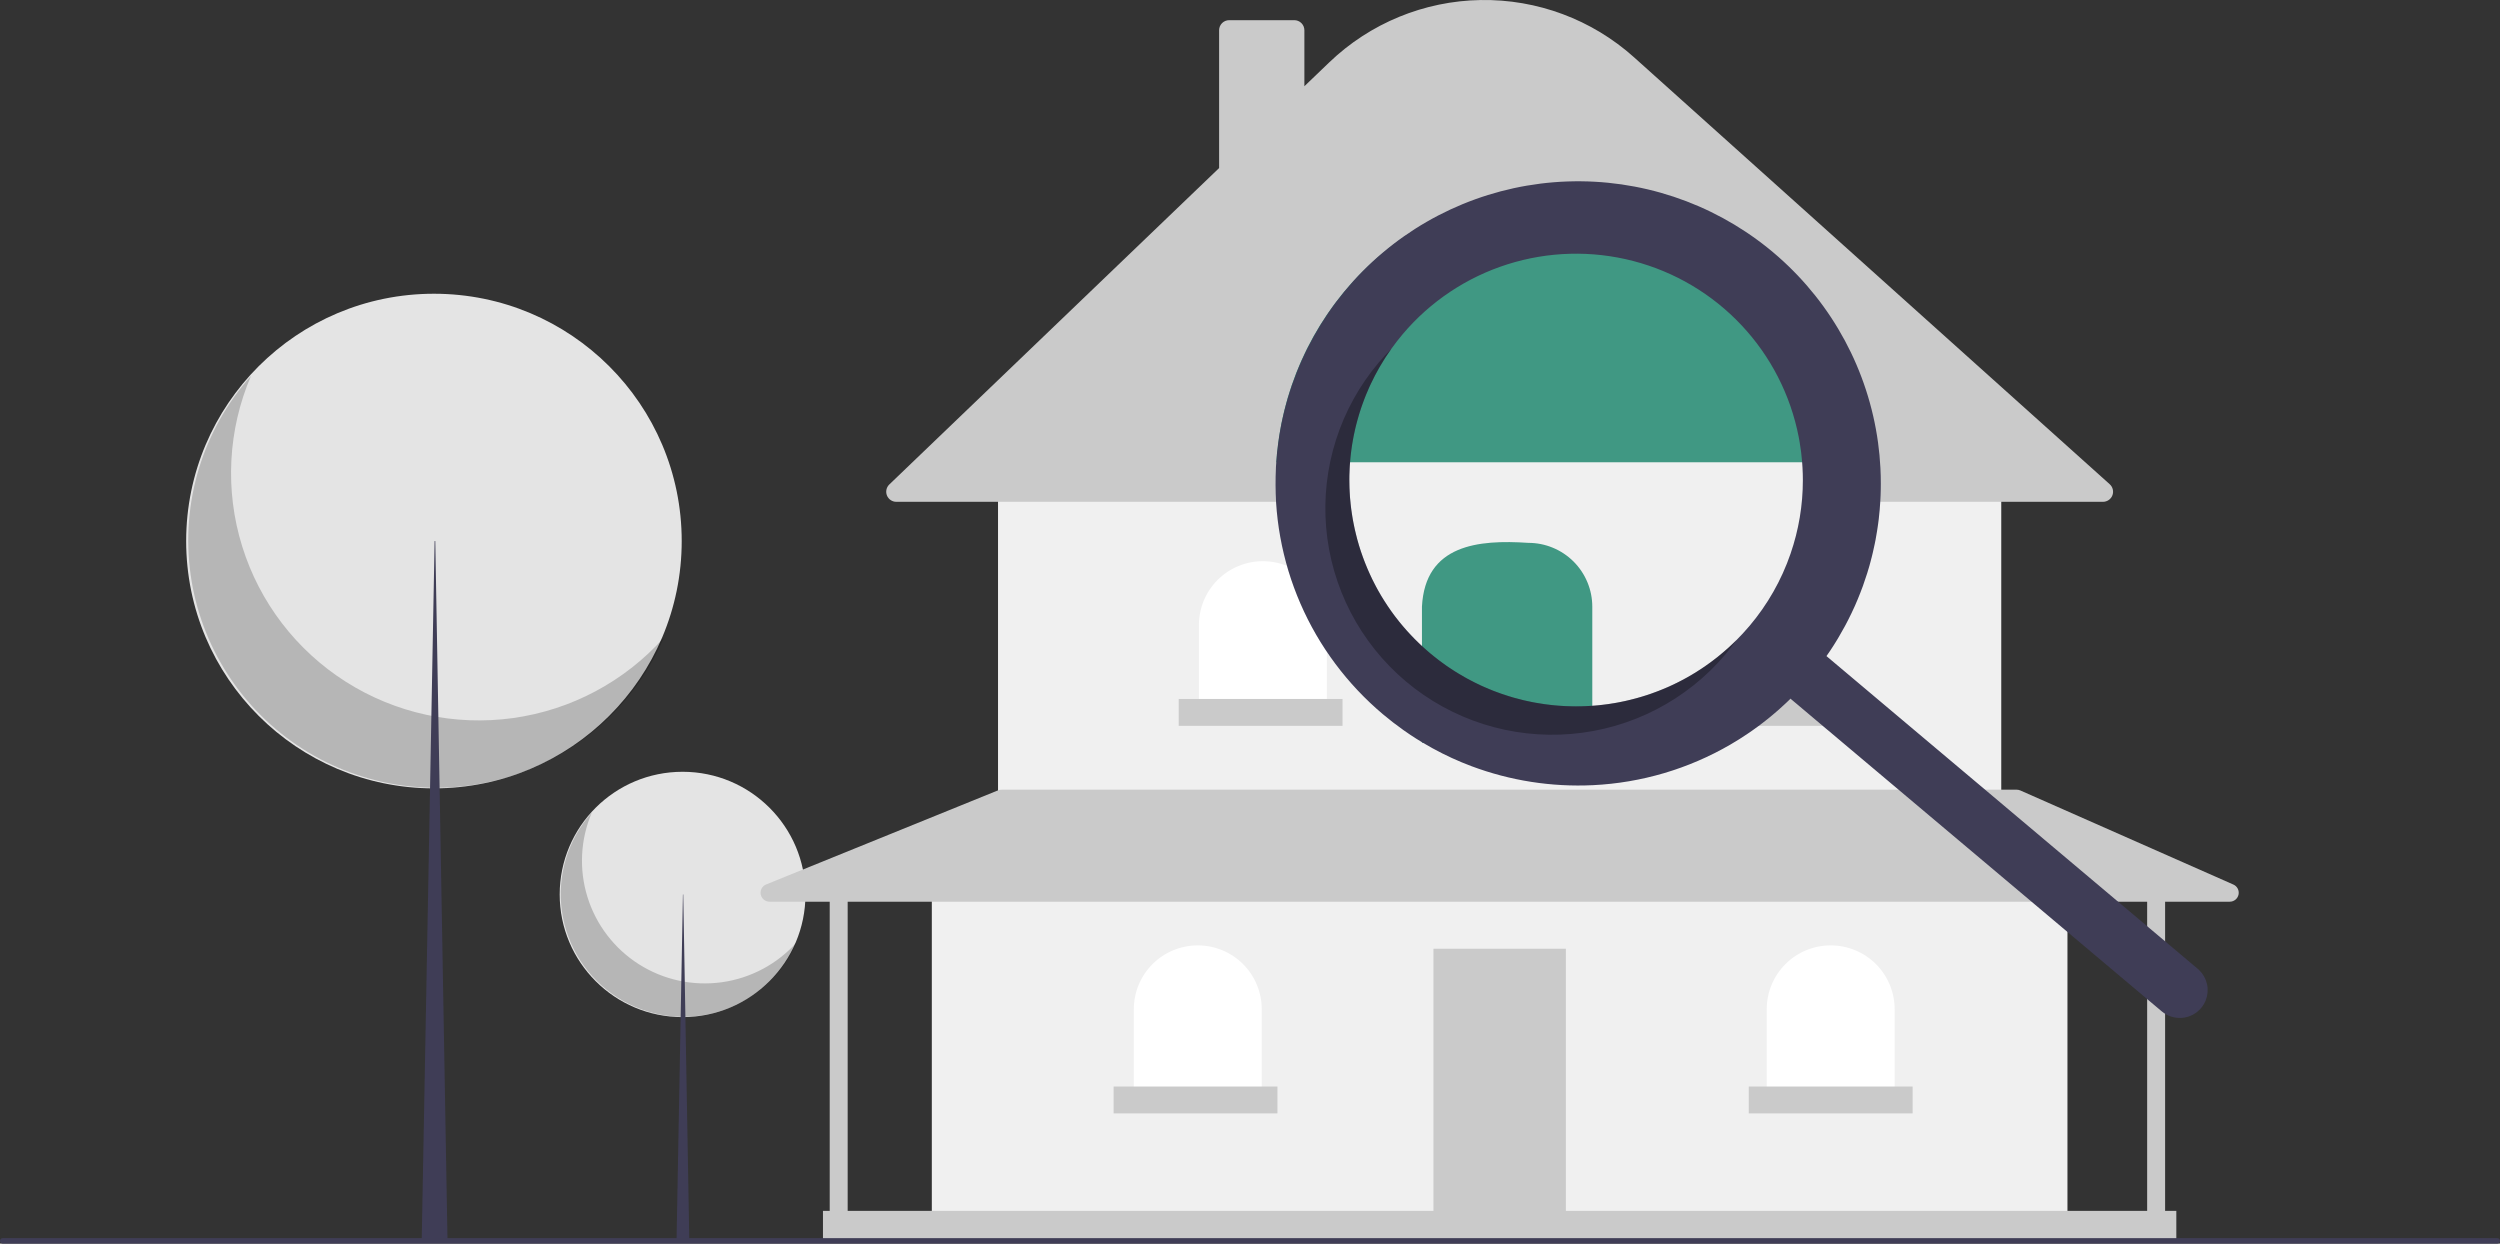
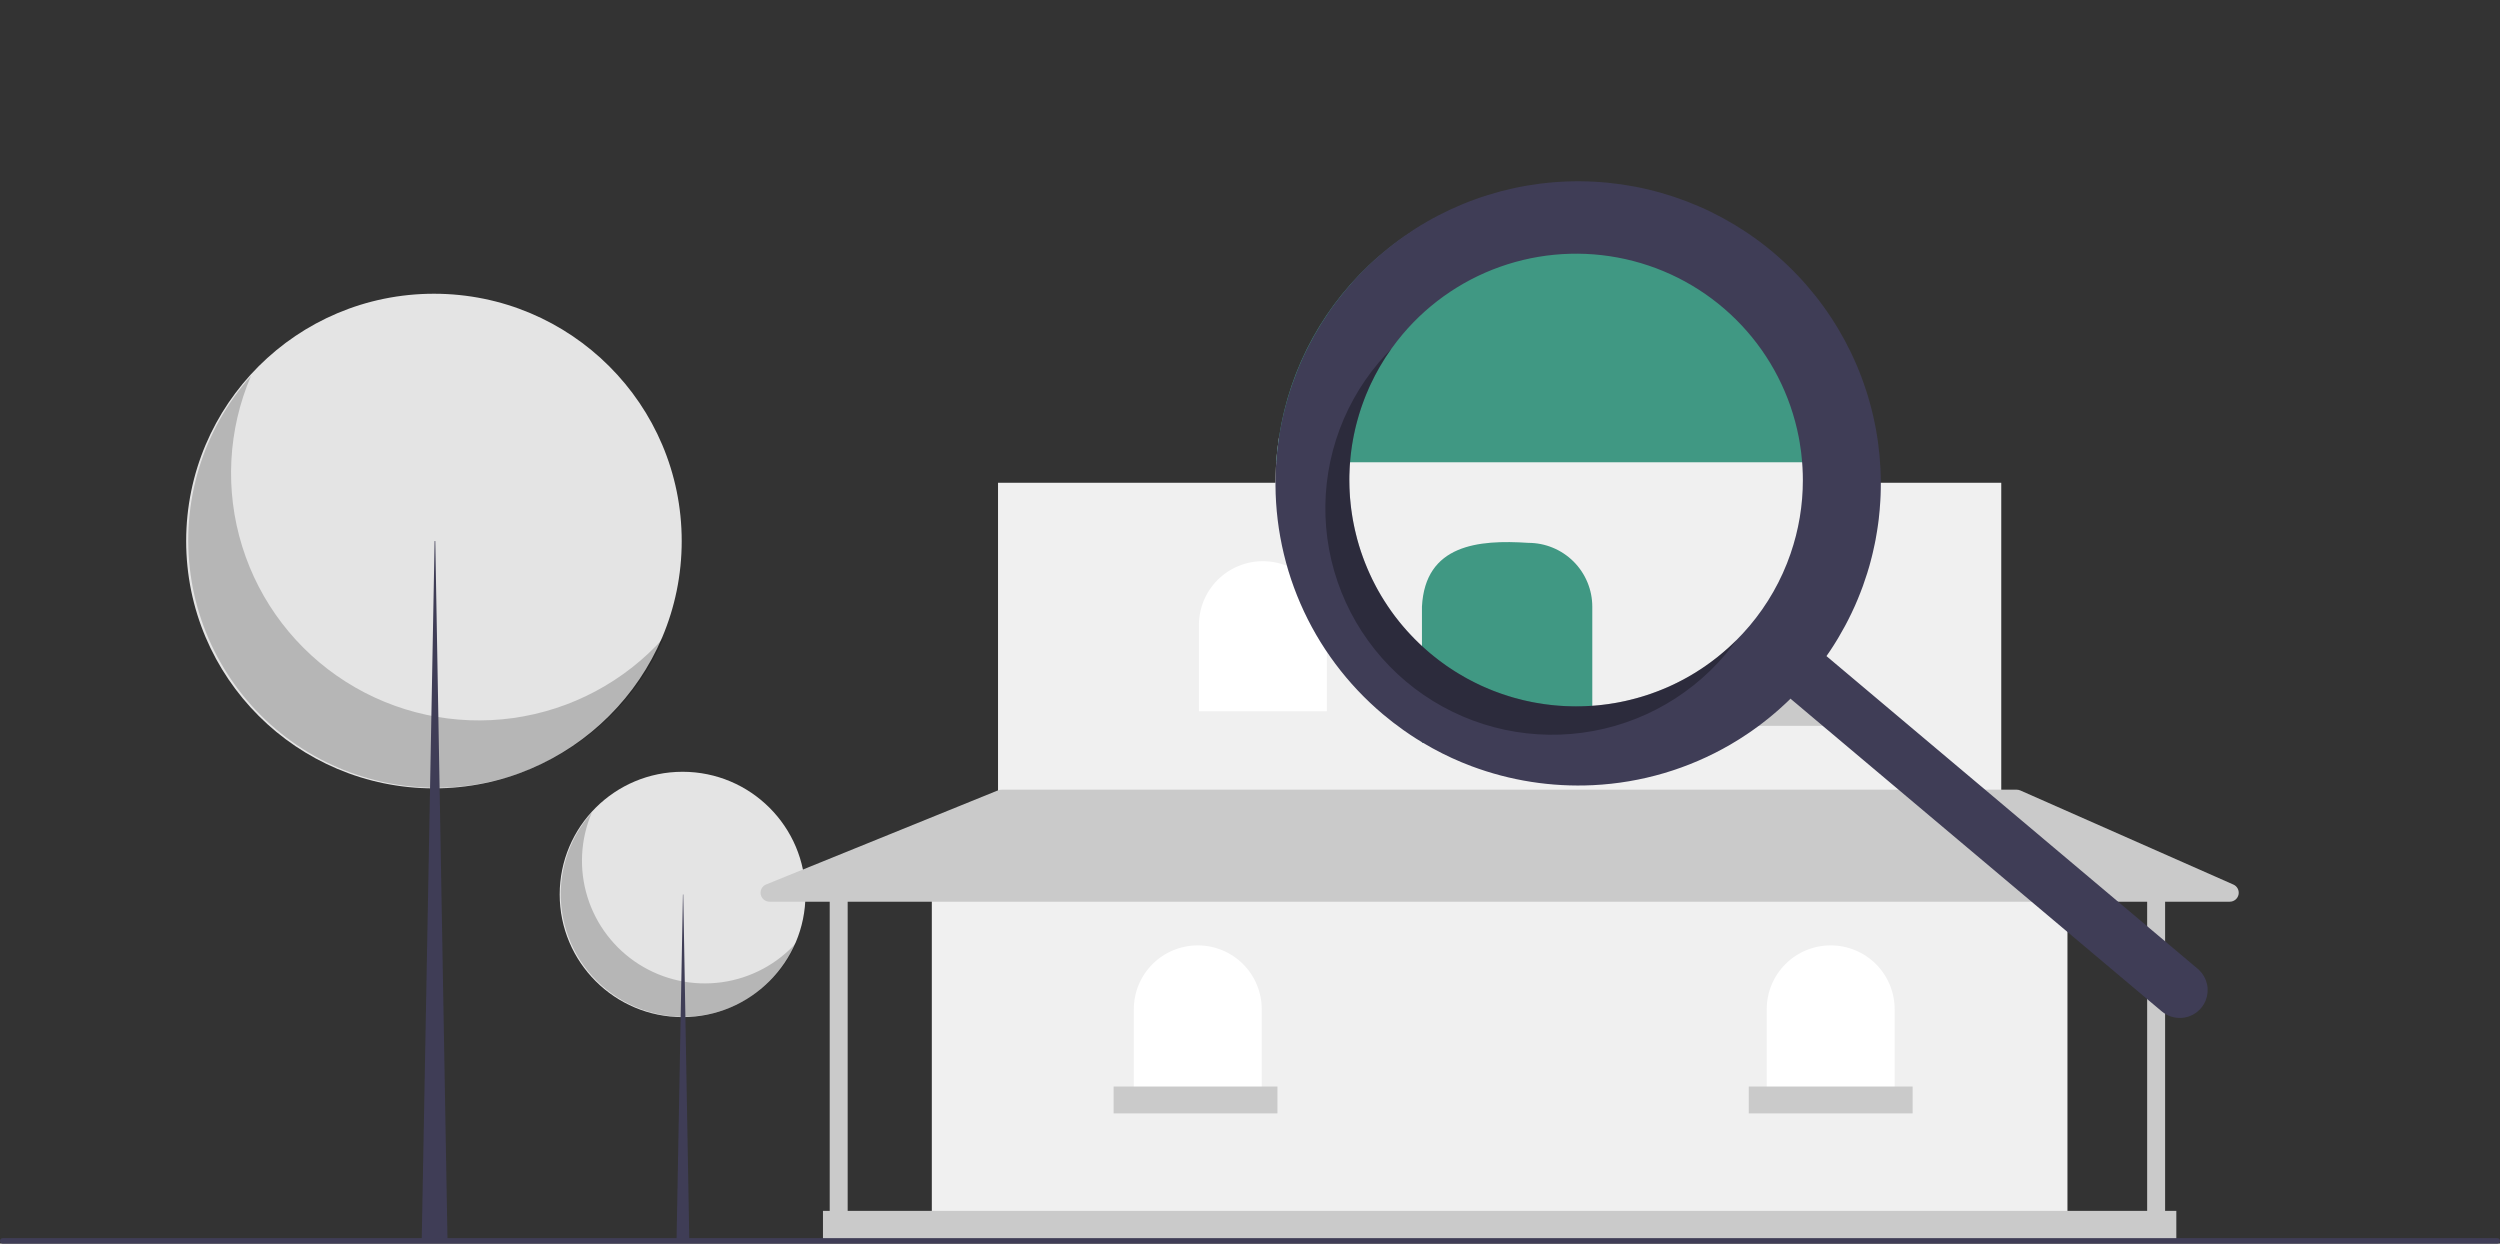
<svg xmlns="http://www.w3.org/2000/svg" width="195" height="97" viewBox="0 0 195 97" fill="none">
  <rect x="0" y="0" width="195" height="97" fill="#333333" stroke="none" />
  <g clip-path="url(#clip0_1_25804)">
    <path d="M53.242 79.335C58.535 79.335 62.827 75.051 62.827 69.767C62.827 64.483 58.535 60.199 53.242 60.199C47.948 60.199 43.656 64.483 43.656 69.767C43.656 75.051 47.948 79.335 53.242 79.335Z" fill="#E4E4E4" />
    <path opacity="0.2" d="M46.165 63.377C45.271 65.464 45.15 67.801 45.823 69.97C46.496 72.138 47.92 73.997 49.84 75.215C51.76 76.432 54.051 76.928 56.304 76.614C58.556 76.301 60.624 75.198 62.137 73.503C61.591 74.778 60.773 75.92 59.741 76.849C58.709 77.777 57.487 78.471 56.16 78.882C54.833 79.292 53.432 79.41 52.054 79.226C50.677 79.043 49.356 78.562 48.183 77.819C47.01 77.075 46.013 76.086 45.261 74.919C44.509 73.753 44.02 72.437 43.828 71.063C43.636 69.69 43.746 68.291 44.149 66.963C44.553 65.636 45.241 64.412 46.165 63.377Z" fill="black" />
    <path d="M53.268 69.767H53.294L53.768 96.893H52.768L53.268 69.767Z" fill="#3F3D56" />
    <path d="M33.847 61.492C44.52 61.492 53.173 52.856 53.173 42.202C53.173 31.548 44.52 22.912 33.847 22.912C23.174 22.912 14.521 31.548 14.521 42.202C14.521 52.856 23.174 61.492 33.847 61.492Z" fill="#E4E4E4" />
    <path opacity="0.2" d="M19.579 29.317C17.776 33.526 17.531 38.238 18.889 42.61C20.246 46.983 23.117 50.731 26.988 53.185C30.859 55.639 35.478 56.64 40.02 56.008C44.562 55.375 48.73 53.151 51.781 49.734C50.68 52.305 49.032 54.607 46.951 56.48C44.87 58.352 42.406 59.751 39.73 60.579C37.053 61.406 34.229 61.643 31.452 61.273C28.675 60.903 26.012 59.935 23.647 58.436C21.282 56.936 19.271 54.942 17.755 52.59C16.239 50.238 15.254 47.585 14.867 44.816C14.48 42.046 14.701 39.225 15.514 36.549C16.328 33.873 17.715 31.405 19.579 29.317Z" fill="black" />
    <path d="M33.899 42.202H33.953L34.908 96.893H32.891L33.899 42.202Z" fill="#3F3D56" />
    <path d="M161.262 68.585H72.682V94.796H161.262V68.585Z" fill="#F0F0F0" />
-     <path d="M122.137 74.002H111.809V94.796H122.137V74.002Z" fill="#CACACA" />
    <path d="M156.098 37.656H77.846V61.77H156.098V37.656Z" fill="#F0F0F0" />
-     <path d="M164.031 39.142H69.913C69.756 39.142 69.602 39.095 69.472 39.007C69.342 38.919 69.241 38.794 69.182 38.649C69.123 38.504 69.11 38.344 69.142 38.191C69.175 38.037 69.254 37.897 69.367 37.788L95.09 13.109V2.359C95.09 2.151 95.173 1.951 95.321 1.803C95.468 1.656 95.668 1.573 95.877 1.573H100.954C101.163 1.573 101.363 1.656 101.511 1.803C101.659 1.951 101.742 2.151 101.742 2.359V6.726L103.685 4.862C106.864 1.812 111.082 0.076 115.492 0.002C119.901 -0.071 124.175 1.525 127.454 4.468L164.558 37.77C164.677 37.877 164.76 38.017 164.797 38.171C164.835 38.326 164.824 38.488 164.767 38.637C164.71 38.785 164.609 38.913 164.478 39.003C164.346 39.093 164.191 39.142 164.031 39.142V39.142Z" fill="#CACACA" />
    <path d="M98.505 43.773C99.16 43.773 99.809 43.901 100.414 44.151C101.019 44.402 101.569 44.769 102.033 45.231C102.496 45.694 102.864 46.242 103.114 46.847C103.365 47.451 103.494 48.099 103.494 48.752V55.48H93.516V48.752C93.516 48.099 93.645 47.451 93.895 46.847C94.146 46.242 94.514 45.694 94.977 45.231C95.44 44.769 95.99 44.402 96.596 44.151C97.201 43.901 97.85 43.773 98.505 43.773Z" fill="white" />
    <path d="M116.972 43.859C118.295 43.859 119.564 44.384 120.5 45.318C121.435 46.252 121.961 47.519 121.961 48.839V55.567H111.982V48.839C111.982 47.519 112.508 46.252 113.444 45.318C114.379 44.384 115.648 43.859 116.972 43.859Z" fill="white" />
    <path d="M135.44 43.947C136.764 43.947 138.033 44.471 138.968 45.405C139.904 46.339 140.43 47.606 140.43 48.927V55.654H130.451V48.927C130.451 47.606 130.977 46.339 131.912 45.405C132.848 44.471 134.117 43.947 135.44 43.947Z" fill="white" />
    <path d="M142.794 73.74C144.117 73.74 145.386 74.264 146.322 75.198C147.257 76.132 147.783 77.399 147.783 78.72V85.447H137.805V78.72C137.805 77.399 138.33 76.132 139.266 75.198C140.202 74.264 141.471 73.74 142.794 73.74Z" fill="white" />
    <path d="M93.427 73.74C94.75 73.74 96.019 74.264 96.955 75.198C97.89 76.132 98.416 77.399 98.416 78.72V85.447H88.438V78.72C88.438 78.066 88.567 77.418 88.817 76.814C89.068 76.21 89.436 75.661 89.899 75.198C90.362 74.736 90.912 74.369 91.517 74.119C92.123 73.869 92.772 73.74 93.427 73.74Z" fill="white" />
    <path d="M174.204 68.995L157.588 61.656C157.498 61.616 157.402 61.596 157.304 61.596H78.112C78.021 61.596 77.932 61.613 77.848 61.647L59.761 68.986C59.61 69.047 59.486 69.159 59.408 69.301C59.331 69.444 59.306 69.609 59.337 69.768C59.368 69.927 59.454 70.07 59.579 70.173C59.705 70.276 59.862 70.333 60.025 70.333H64.717V94.447H64.192V96.893H169.753V94.447H168.878V70.333H173.921C174.082 70.333 174.237 70.278 174.362 70.177C174.487 70.076 174.573 69.935 174.606 69.778C174.639 69.621 174.617 69.458 174.544 69.315C174.471 69.173 174.351 69.059 174.204 68.995ZM167.478 94.447H66.118V70.333H167.478V94.447Z" fill="#CACACA" />
-     <path d="M104.717 54.519H91.938V56.616H104.717V54.519Z" fill="#CACACA" />
-     <path d="M123.449 54.519H110.67V56.616H123.449V54.519Z" fill="#CACACA" />
    <path d="M142.182 54.519H129.402V56.616H142.182V54.519Z" fill="#CACACA" />
    <path d="M149.184 84.749H136.404V86.845H149.184V84.749Z" fill="#CACACA" />
    <path d="M99.641 84.749H86.861V86.845H99.641V84.749Z" fill="#CACACA" />
    <path d="M194.785 97H0.215C0.158 97 0.103 96.978 0.063 96.937C0.023 96.897 0 96.843 0 96.786C0 96.729 0.023 96.675 0.063 96.635C0.103 96.594 0.158 96.572 0.215 96.572H194.785C194.842 96.572 194.897 96.594 194.937 96.635C194.977 96.675 195 96.729 195 96.786C195 96.843 194.977 96.897 194.937 96.937C194.897 96.978 194.842 97 194.785 97Z" fill="#3F3D56" />
    <path d="M145.846 37.297C145.846 37.434 145.844 37.573 145.842 37.71C145.84 37.875 145.836 38.038 145.829 38.203C145.823 38.346 145.816 38.488 145.808 38.629C145.782 39.102 145.741 39.573 145.685 40.047C145.673 40.166 145.658 40.284 145.64 40.404C145.628 40.496 145.615 40.59 145.6 40.685C145.585 40.79 145.57 40.895 145.552 40.999C145.518 41.222 145.48 41.445 145.437 41.667C145.415 41.779 145.394 41.89 145.37 42.002C145.325 42.222 145.276 42.445 145.224 42.665C145.22 42.682 145.216 42.702 145.211 42.719C145.186 42.828 145.16 42.935 145.132 43.044C145.123 43.076 145.117 43.106 145.106 43.139C145.087 43.22 145.065 43.301 145.044 43.383C145.014 43.496 144.984 43.608 144.952 43.721C144.9 43.897 144.849 44.07 144.795 44.246C144.789 44.264 144.783 44.282 144.778 44.301C144.675 44.633 144.566 44.961 144.446 45.286C144.383 45.458 144.317 45.631 144.25 45.802C144.184 45.974 144.115 46.145 144.044 46.314C143.976 46.479 143.905 46.644 143.834 46.807C143.817 46.845 143.8 46.884 143.781 46.922C143.705 47.091 143.628 47.256 143.549 47.421C143.547 47.423 143.547 47.428 143.545 47.43C143.482 47.562 143.416 47.695 143.349 47.826C143.349 47.83 143.348 47.834 143.345 47.837C143.281 47.965 143.214 48.093 143.146 48.22L143.036 48.428L143.023 48.451C142.886 48.706 142.744 48.959 142.594 49.209C142.562 49.265 142.53 49.32 142.498 49.374C142.466 49.43 142.431 49.485 142.397 49.539C142.375 49.577 142.352 49.616 142.326 49.654C142.281 49.727 142.236 49.802 142.189 49.875C142.18 49.89 142.169 49.905 142.161 49.92C142.079 50.046 141.998 50.17 141.916 50.297C141.815 50.449 141.713 50.599 141.607 50.749L139.278 54.47L139.177 54.387L139.149 54.361H139.147L139.055 54.284L138.801 54.07C138.724 54.145 138.649 54.22 138.572 54.292C138.542 54.322 138.51 54.35 138.48 54.38C138.456 54.402 138.435 54.423 138.411 54.444C134.383 58.37 129.026 60.644 123.399 60.815H123.392C119.133 60.931 114.916 59.938 111.158 57.933C111.075 57.89 110.993 57.847 110.912 57.798C110.422 57.532 109.944 57.252 109.474 56.952C109.472 56.95 109.47 56.95 109.468 56.948C108.923 56.562 108.391 56.151 107.872 55.714C105.087 53.371 102.883 50.416 101.434 47.08C99.985 43.744 99.33 40.118 99.52 36.488C99.527 36.344 99.535 36.203 99.546 36.059C99.581 35.541 99.633 35.025 99.705 34.511C99.724 34.368 99.746 34.224 99.767 34.083H145.628C145.718 34.738 145.78 35.397 145.814 36.059C145.836 36.473 145.846 36.884 145.846 37.297Z" fill="#F0F0F0" />
    <path d="M145.628 34.083C144.803 28.602 142.034 23.599 137.826 19.983C133.618 16.367 128.25 14.379 122.698 14.379C117.146 14.379 111.778 16.367 107.57 19.983C103.362 23.599 100.594 28.602 99.768 34.083C99.746 34.224 99.725 34.367 99.706 34.511C99.635 35.025 99.582 35.541 99.547 36.059H145.815C145.781 35.397 145.718 34.739 145.628 34.083Z" fill="#409883" />
    <path d="M124.199 57.932H110.912V47.323C111.157 42.474 115.309 42.083 119.21 42.343C119.865 42.343 120.514 42.471 121.119 42.722C121.724 42.972 122.274 43.339 122.738 43.801C123.201 44.264 123.569 44.813 123.819 45.417C124.07 46.021 124.199 46.669 124.199 47.323V57.932Z" fill="#409883" />
    <path d="M110.911 50.388V50.391C110.911 50.393 110.914 50.393 110.916 50.393L110.911 50.388ZM105.568 34.083C105.559 34.136 105.548 34.19 105.54 34.243C105.548 34.19 105.559 34.136 105.57 34.083H105.568ZM105.302 36.059C105.295 36.14 105.289 36.222 105.285 36.303C105.289 36.222 105.295 36.14 105.304 36.059C105.304 36.044 105.304 36.029 105.306 36.014C105.304 36.029 105.304 36.044 105.302 36.059ZM110.911 50.391C110.911 50.393 110.914 50.393 110.916 50.393L110.911 50.388V50.391ZM105.568 34.083C105.559 34.136 105.548 34.19 105.54 34.243C105.548 34.19 105.559 34.136 105.57 34.083H105.568ZM105.285 36.303C105.289 36.222 105.295 36.14 105.304 36.059C105.304 36.044 105.304 36.029 105.306 36.014C105.304 36.029 105.304 36.044 105.302 36.059C105.295 36.14 105.289 36.222 105.285 36.303ZM171.559 75.694C171.517 75.65 171.473 75.608 171.426 75.57L171.424 75.568L160.801 66.619L160.526 66.388L159.481 65.508L159.22 65.287L157.731 64.033L157.323 63.69L156.48 62.979L156.049 62.615L151.982 59.191L149.65 57.228L149.337 56.964L142.465 51.176C142.571 51.026 142.674 50.877 142.774 50.725C142.856 50.598 142.937 50.474 143.019 50.348C143.028 50.333 143.038 50.318 143.047 50.303C143.094 50.23 143.139 50.155 143.184 50.082C143.21 50.044 143.233 50.005 143.255 49.967C143.289 49.913 143.324 49.857 143.356 49.802C143.388 49.748 143.42 49.693 143.452 49.637C143.602 49.386 143.744 49.134 143.881 48.879L143.894 48.855L144.004 48.648C144.072 48.521 144.139 48.393 144.203 48.264C144.206 48.261 144.207 48.258 144.207 48.254C144.274 48.123 144.34 47.99 144.403 47.857C144.405 47.855 144.405 47.851 144.407 47.849C144.486 47.684 144.563 47.519 144.639 47.35C144.658 47.311 144.675 47.273 144.692 47.234C144.763 47.072 144.834 46.907 144.902 46.742C144.973 46.573 145.042 46.401 145.108 46.23C145.175 46.059 145.241 45.885 145.304 45.714C145.422 45.386 145.532 45.058 145.636 44.729C145.641 44.71 145.647 44.692 145.653 44.673C145.707 44.498 145.758 44.324 145.81 44.149C145.842 44.035 145.872 43.924 145.902 43.81C145.924 43.729 145.945 43.648 145.964 43.566C145.975 43.534 145.981 43.504 145.99 43.472C146.018 43.363 146.044 43.256 146.069 43.147C146.074 43.13 146.078 43.11 146.082 43.093C146.134 42.873 146.183 42.65 146.228 42.429C146.252 42.318 146.273 42.207 146.295 42.095C146.335 41.873 146.376 41.65 146.41 41.427C146.428 41.322 146.443 41.217 146.458 41.112C146.473 41.018 146.486 40.924 146.498 40.832C146.516 40.712 146.531 40.594 146.544 40.474C146.599 40.001 146.64 39.53 146.666 39.057C146.674 38.915 146.681 38.774 146.687 38.631C146.694 38.466 146.698 38.303 146.7 38.138C146.702 38.001 146.704 37.862 146.704 37.725C146.704 37.312 146.694 36.901 146.672 36.487C146.638 35.826 146.576 35.167 146.486 34.511C145.717 28.904 142.953 23.76 138.698 20.02C134.443 16.28 128.981 14.193 123.312 14.141C117.642 14.089 112.144 16.076 107.82 19.737C103.497 23.398 100.639 28.491 99.767 34.083C99.746 34.224 99.724 34.367 99.705 34.511C99.634 35.025 99.581 35.541 99.546 36.059C99.535 36.202 99.527 36.344 99.52 36.487C99.33 40.118 99.985 43.743 101.434 47.079C102.883 50.415 105.087 53.37 107.872 55.714C108.391 56.151 108.923 56.562 109.468 56.947C109.47 56.949 109.472 56.949 109.474 56.951C109.657 57.08 109.839 57.206 110.023 57.33C110.317 57.523 110.613 57.712 110.911 57.891C110.935 57.904 110.959 57.919 110.982 57.932C111.24 58.086 111.499 58.234 111.759 58.377H111.761C112.727 58.908 113.73 59.369 114.762 59.757C117.79 60.894 121.019 61.399 124.25 61.243H124.257C128.028 61.06 131.7 59.976 134.964 58.08C135.438 57.806 135.905 57.512 136.362 57.2C136.476 57.123 136.592 57.044 136.703 56.964C136.841 56.868 136.978 56.767 137.115 56.667C137.117 56.667 137.117 56.664 137.12 56.664C137.13 56.656 137.141 56.648 137.152 56.641C137.244 56.57 137.338 56.5 137.429 56.431C137.452 56.414 137.476 56.397 137.499 56.378C137.506 56.373 137.511 56.368 137.516 56.363C137.57 56.324 137.622 56.281 137.675 56.24C137.729 56.2 137.78 56.157 137.834 56.114C137.843 56.108 137.852 56.102 137.86 56.095C137.92 56.046 137.98 55.998 138.04 55.949C138.102 55.9 138.162 55.849 138.22 55.799C138.28 55.75 138.338 55.701 138.398 55.65C138.45 55.607 138.503 55.562 138.555 55.515C138.572 55.502 138.587 55.487 138.604 55.472C138.611 55.465 138.618 55.46 138.626 55.455C138.696 55.395 138.765 55.333 138.834 55.27C138.851 55.255 138.866 55.24 138.883 55.225C138.988 55.131 139.093 55.037 139.196 54.939C139.22 54.917 139.246 54.894 139.269 54.872C139.293 54.851 139.314 54.829 139.338 54.808C139.368 54.778 139.4 54.75 139.43 54.72C139.507 54.647 139.582 54.572 139.66 54.498L139.913 54.712L140.005 54.789H140.007L140.035 54.814L140.136 54.898L141.633 56.161L141.665 56.189L141.691 56.208L141.861 56.352L142.199 56.639L142.538 56.924L142.588 56.964L144.164 58.292L144.383 58.476L145.904 59.757L153.777 66.388L154.052 66.619L164.827 75.694L167.59 78.022L168.618 78.887C168.836 79.071 169.088 79.21 169.36 79.297C169.633 79.384 169.919 79.416 170.204 79.393C170.489 79.369 170.766 79.289 171.02 79.158C171.274 79.027 171.499 78.848 171.683 78.63C171.838 78.449 171.96 78.243 172.046 78.022C172.202 77.629 172.239 77.199 172.152 76.785C172.065 76.371 171.859 75.992 171.559 75.694ZM109.418 26.057C111.571 23.511 114.4 21.625 117.581 20.617C120.761 19.608 124.163 19.519 127.392 20.358C130.621 21.197 133.547 22.931 135.831 25.36C138.115 27.788 139.664 30.812 140.299 34.083C140.327 34.226 140.352 34.367 140.376 34.511C140.464 35.023 140.528 35.541 140.567 36.059C140.578 36.202 140.588 36.344 140.595 36.487C140.614 36.808 140.623 37.132 140.623 37.453C140.624 39.401 140.301 41.336 139.666 43.179V43.181C138.957 45.247 137.868 47.162 136.455 48.83C136.425 48.864 136.395 48.9 136.362 48.934C136.079 49.269 135.781 49.59 135.474 49.896C135.472 49.898 135.47 49.902 135.468 49.904C135.363 50.009 135.255 50.117 135.148 50.215C134.929 50.427 134.706 50.628 134.479 50.821C134.138 51.119 133.788 51.398 133.43 51.658C133.31 51.746 133.19 51.832 133.067 51.917C132.947 52.003 132.825 52.084 132.703 52.166C132.458 52.328 132.209 52.485 131.958 52.633C131.834 52.707 131.705 52.78 131.578 52.851C131.452 52.924 131.323 52.992 131.195 53.059C131.066 53.127 130.937 53.194 130.806 53.258C130.547 53.388 130.285 53.51 130.019 53.624C129.886 53.684 129.753 53.739 129.62 53.791C129.536 53.825 129.455 53.859 129.371 53.889C129.338 53.904 129.305 53.917 129.27 53.928C129.225 53.947 129.18 53.964 129.135 53.979C129.12 53.986 129.105 53.992 129.09 53.996C128.998 54.033 128.908 54.065 128.813 54.097C128.678 54.146 128.543 54.191 128.406 54.234C128.268 54.279 128.133 54.322 127.996 54.361C127.859 54.403 127.719 54.442 127.582 54.478C127.443 54.517 127.305 54.553 127.166 54.585C127.018 54.624 126.87 54.658 126.72 54.69C126.589 54.72 126.46 54.746 126.329 54.77C126.207 54.795 126.082 54.817 125.96 54.838C125.789 54.868 125.617 54.896 125.443 54.919C125.349 54.934 125.257 54.947 125.162 54.956C125.121 54.962 125.083 54.967 125.044 54.971C124.924 54.988 124.804 55.001 124.686 55.011C124.654 55.014 124.624 55.018 124.594 55.02C124.463 55.033 124.33 55.044 124.199 55.054C123.918 55.074 123.639 55.086 123.358 55.093C123.216 55.095 123.073 55.097 122.931 55.097C122.79 55.097 122.648 55.095 122.506 55.091C122.506 55.091 122.506 55.093 122.504 55.091C122.502 55.093 122.502 55.093 122.5 55.091C122.5 55.091 122.499 55.091 122.499 55.091C122.499 55.092 122.498 55.092 122.498 55.092C122.497 55.092 122.497 55.092 122.497 55.091C122.496 55.091 122.496 55.091 122.496 55.091C122.489 55.093 122.481 55.093 122.474 55.091C122.373 55.091 122.273 55.086 122.174 55.08C122.101 55.078 122.026 55.076 121.951 55.069C121.85 55.065 121.749 55.059 121.648 55.05C121.616 55.05 121.584 55.046 121.552 55.044C121.537 55.043 121.522 55.042 121.507 55.039C121.404 55.031 121.299 55.022 121.196 55.011C121.144 55.007 121.091 55.003 121.039 54.996C120.882 54.979 120.726 54.96 120.571 54.939C120.395 54.917 120.22 54.892 120.046 54.859C119.964 54.849 119.885 54.834 119.806 54.819C119.7 54.802 119.595 54.782 119.49 54.761C119.381 54.739 119.271 54.718 119.162 54.692C119.074 54.673 118.984 54.654 118.896 54.633C118.853 54.624 118.81 54.613 118.769 54.602C118.544 54.549 118.321 54.491 118.1 54.427C117.961 54.388 117.821 54.348 117.684 54.305C117.495 54.247 117.309 54.185 117.122 54.119C117.049 54.095 116.978 54.069 116.905 54.041C116.832 54.018 116.761 53.99 116.689 53.962C116.622 53.939 116.556 53.913 116.491 53.887C116.384 53.847 116.279 53.804 116.174 53.761C115.957 53.673 115.745 53.581 115.532 53.483C115.412 53.425 115.292 53.369 115.174 53.311C114.709 53.087 114.25 52.837 113.799 52.562C113.687 52.495 113.576 52.425 113.464 52.354C113.325 52.269 113.19 52.178 113.055 52.089C112.979 52.037 112.907 51.988 112.834 51.937C112.698 51.842 112.565 51.746 112.435 51.65C112.366 51.6 112.297 51.549 112.231 51.498C111.993 51.318 111.759 51.129 111.529 50.937C111.42 50.844 111.31 50.75 111.203 50.654C111.158 50.615 111.113 50.575 111.068 50.534C111.017 50.487 110.965 50.442 110.916 50.393L110.911 50.389C110.836 50.322 110.761 50.251 110.688 50.181C110.575 50.074 110.463 49.965 110.356 49.853C110.244 49.744 110.137 49.63 110.032 49.519C109.925 49.408 109.822 49.294 109.721 49.179C109.618 49.065 109.517 48.95 109.418 48.832C109.322 48.72 109.227 48.605 109.137 48.491C108.919 48.221 108.71 47.947 108.511 47.667C108.419 47.538 108.331 47.41 108.245 47.279C108.153 47.147 108.065 47.012 107.981 46.877C107.893 46.742 107.809 46.605 107.728 46.466C107.726 46.461 107.723 46.456 107.719 46.453C107.559 46.181 107.404 45.907 107.26 45.628C107.112 45.346 106.973 45.06 106.842 44.772C106.776 44.628 106.711 44.483 106.651 44.337C106.527 44.044 106.411 43.751 106.304 43.453C106.25 43.309 106.201 43.166 106.151 43.02C106.15 43.011 106.147 43.001 106.143 42.992C106.044 42.697 105.954 42.399 105.874 42.099C105.872 42.095 105.872 42.091 105.87 42.087C105.829 41.939 105.791 41.791 105.757 41.641C105.722 41.511 105.692 41.38 105.664 41.247C105.632 41.099 105.6 40.952 105.572 40.802C105.557 40.725 105.542 40.648 105.529 40.571C105.516 40.506 105.506 40.44 105.495 40.376C105.484 40.312 105.473 40.245 105.463 40.179C105.441 40.048 105.422 39.918 105.405 39.787C105.383 39.633 105.366 39.479 105.349 39.322C105.33 39.136 105.312 38.95 105.297 38.761C105.287 38.635 105.28 38.507 105.274 38.378C105.267 38.26 105.261 38.142 105.259 38.025C105.257 38.018 105.257 38.012 105.259 38.005C105.259 38.005 105.258 38.005 105.258 38.004C105.258 38.004 105.258 38.004 105.258 38.003C105.258 38.003 105.258 38.002 105.258 38.002C105.258 38.002 105.259 38.001 105.259 38.001C105.257 37.999 105.257 37.999 105.259 37.997C105.259 37.997 105.258 37.996 105.258 37.996C105.258 37.995 105.258 37.995 105.258 37.995C105.258 37.994 105.258 37.994 105.258 37.993C105.258 37.993 105.259 37.993 105.259 37.993C105.257 37.946 105.255 37.898 105.255 37.851C105.25 37.712 105.248 37.573 105.248 37.434C105.248 37.307 105.25 37.183 105.252 37.057C105.257 36.881 105.263 36.706 105.272 36.53C105.272 36.492 105.276 36.455 105.278 36.417C105.28 36.378 105.282 36.342 105.285 36.303C105.289 36.222 105.295 36.14 105.304 36.059C105.304 36.044 105.304 36.029 105.306 36.014C105.312 35.922 105.321 35.83 105.33 35.738C105.347 35.554 105.368 35.367 105.392 35.183C105.405 35.091 105.415 34.999 105.43 34.907C105.439 34.843 105.45 34.776 105.46 34.71C105.469 34.644 105.48 34.577 105.493 34.511C105.508 34.423 105.523 34.333 105.54 34.243C105.548 34.19 105.559 34.136 105.57 34.083C105.611 33.868 105.656 33.654 105.705 33.44C105.754 33.224 105.81 33.01 105.87 32.796C105.928 32.579 105.992 32.363 106.061 32.147C106.093 32.038 106.128 31.931 106.166 31.823C106.237 31.607 106.312 31.393 106.396 31.181C106.434 31.076 106.475 30.969 106.52 30.864C106.606 30.652 106.696 30.44 106.788 30.233C106.836 30.128 106.883 30.023 106.934 29.918C107.031 29.71 107.132 29.502 107.241 29.299C107.346 29.091 107.46 28.888 107.576 28.687C107.692 28.485 107.812 28.284 107.938 28.085C107.996 27.986 108.06 27.886 108.127 27.789C108.256 27.592 108.391 27.395 108.528 27.203C108.805 26.813 109.103 26.43 109.418 26.057ZM105.302 36.059C105.295 36.14 105.289 36.222 105.285 36.303C105.289 36.222 105.295 36.14 105.304 36.059C105.304 36.044 105.304 36.029 105.306 36.014C105.304 36.029 105.304 36.044 105.302 36.059ZM105.568 34.083C105.559 34.136 105.548 34.19 105.54 34.243C105.548 34.19 105.559 34.136 105.57 34.083H105.568ZM110.912 50.388V50.391C110.912 50.393 110.914 50.393 110.916 50.393L110.912 50.388Z" fill="#3F3D56" />
    <path opacity="0.3" d="M111.529 50.937C108.135 48.078 105.943 44.051 105.387 39.654C104.831 35.258 105.952 30.813 108.527 27.203C108.189 27.543 107.862 27.899 107.546 28.271C106.048 30.043 104.915 32.092 104.21 34.301C103.506 36.51 103.244 38.836 103.44 41.147C103.636 43.457 104.286 45.706 105.353 47.765C106.42 49.825 107.883 51.654 109.658 53.15C113.243 56.169 117.883 57.643 122.557 57.248C127.232 56.853 131.557 54.62 134.582 51.042C134.897 50.669 135.194 50.288 135.472 49.897C132.34 53.038 128.139 54.889 123.704 55.081C119.268 55.274 114.922 53.794 111.529 50.937Z" fill="black" />
  </g>
  <defs>
    <clipPath id="clip0_1_25804">
      <rect width="195" height="97" fill="white" />
    </clipPath>
  </defs>
</svg>